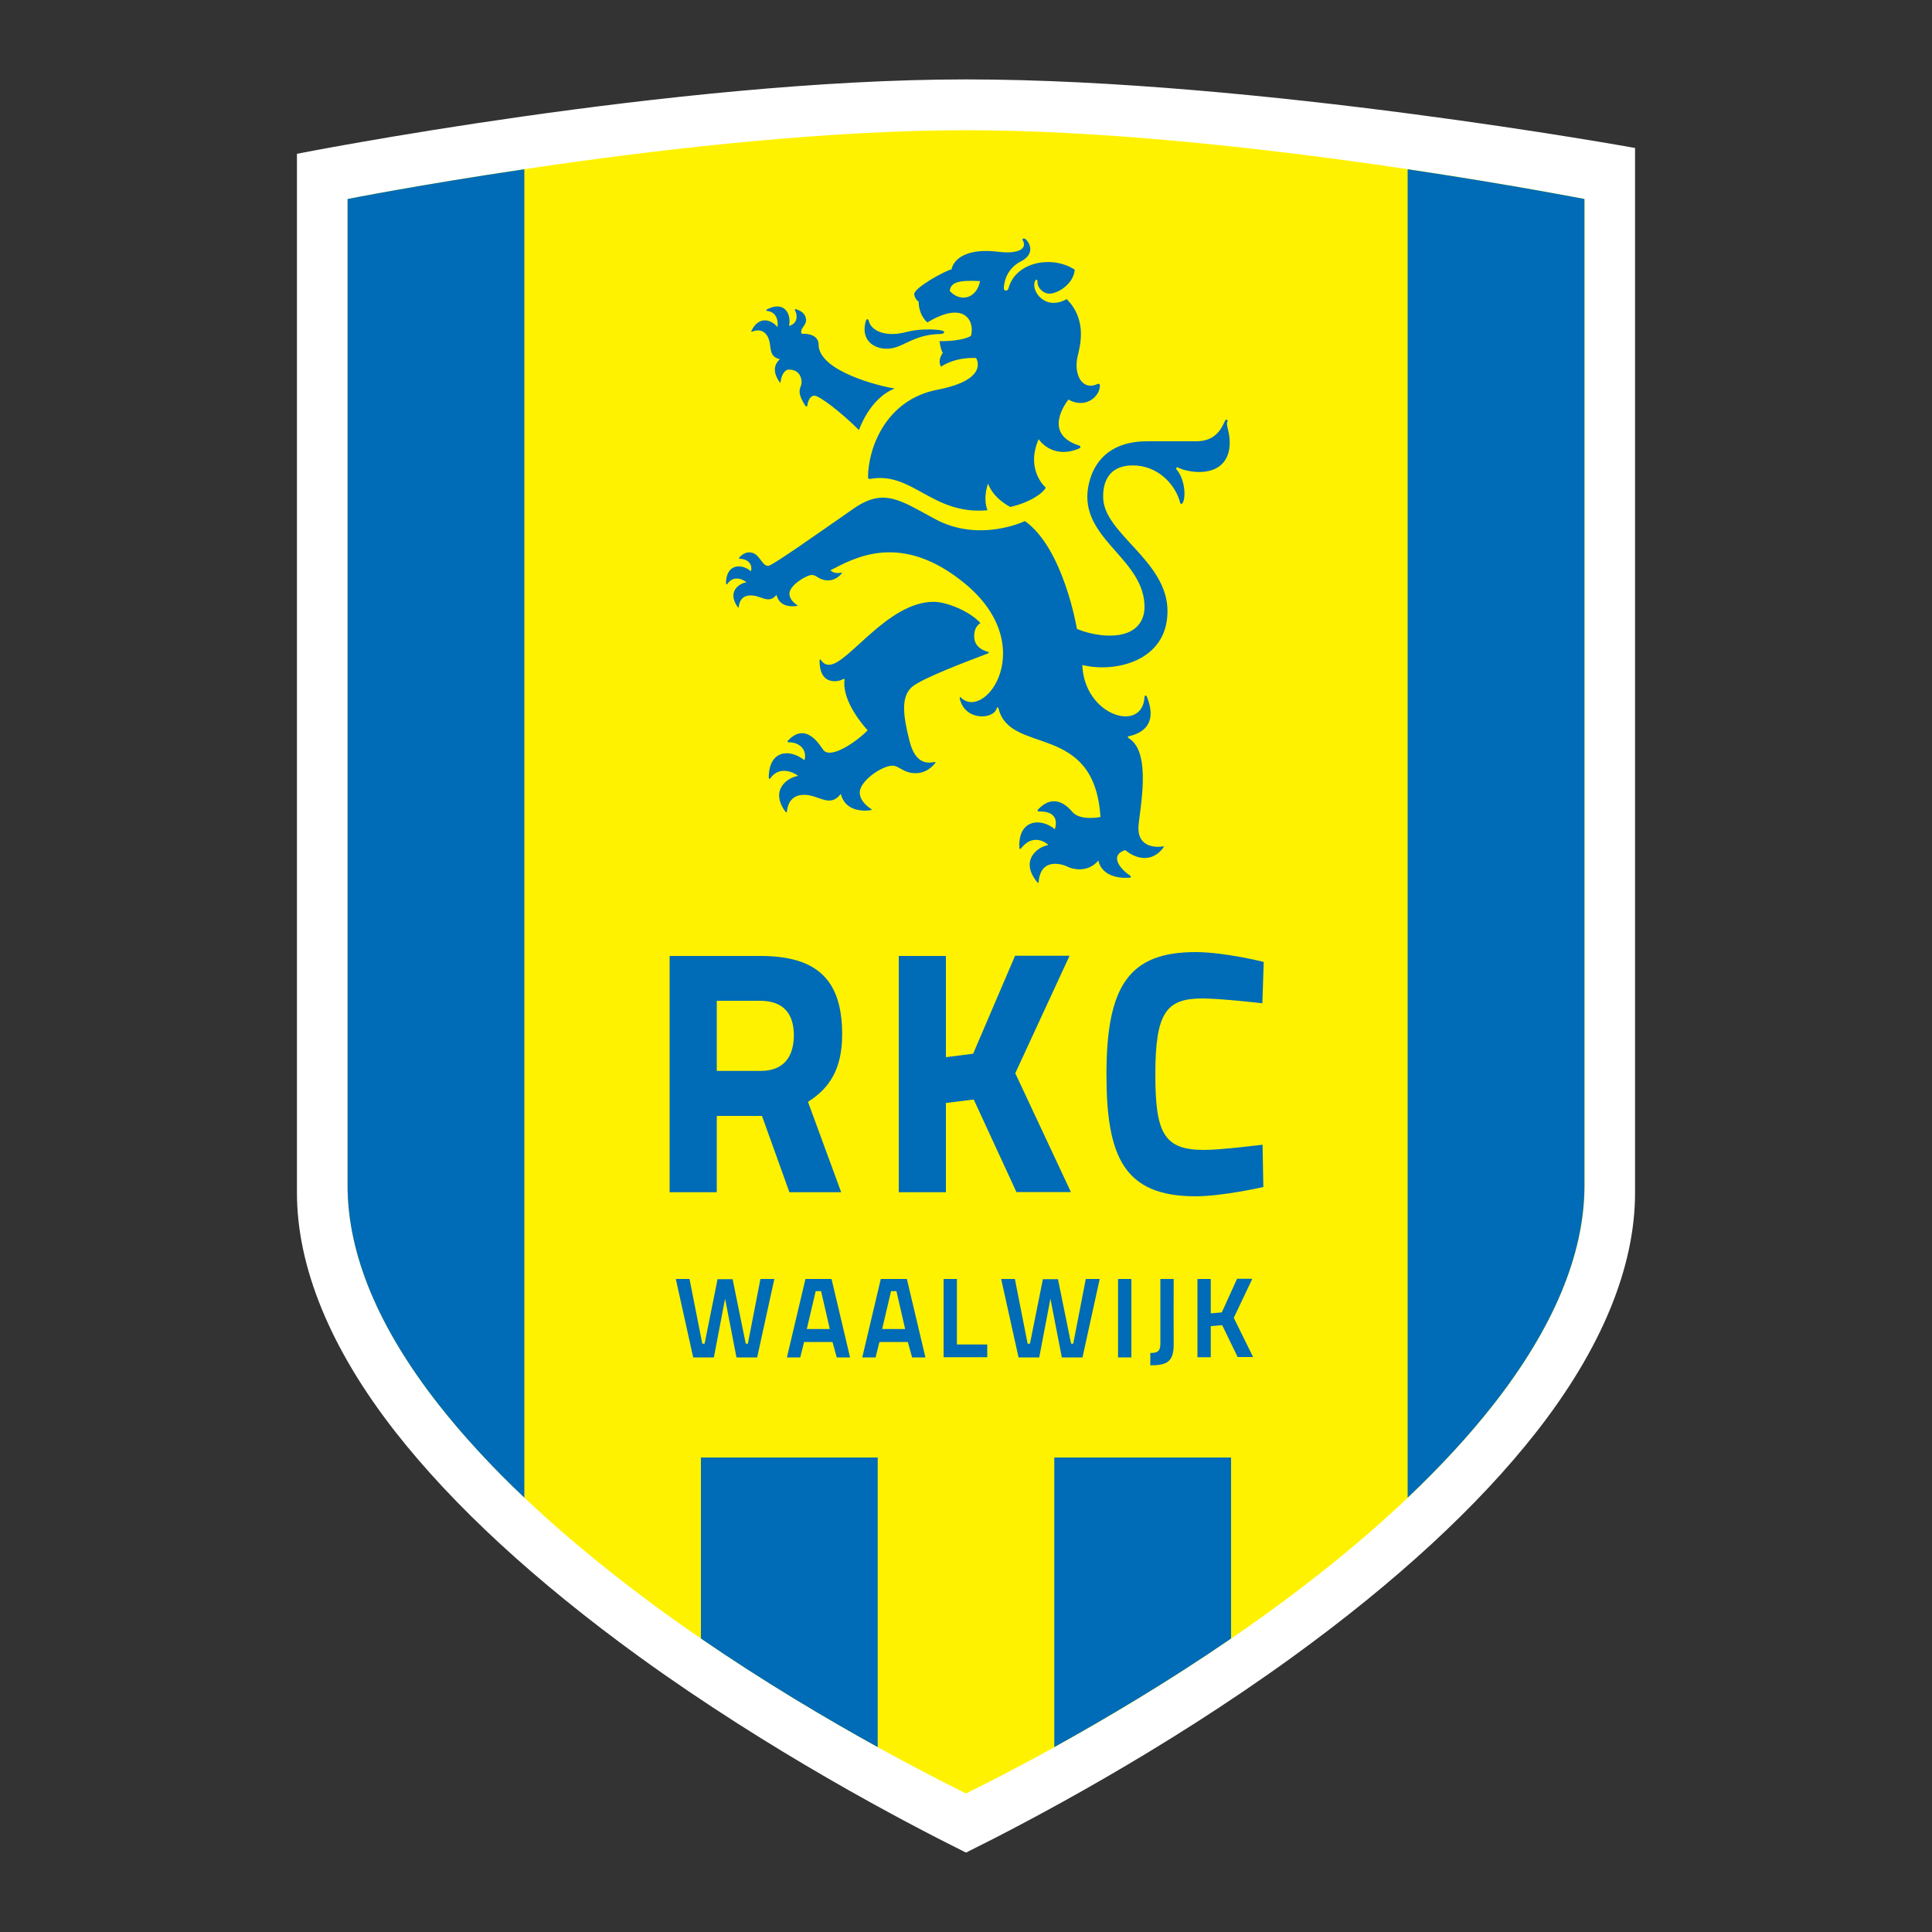
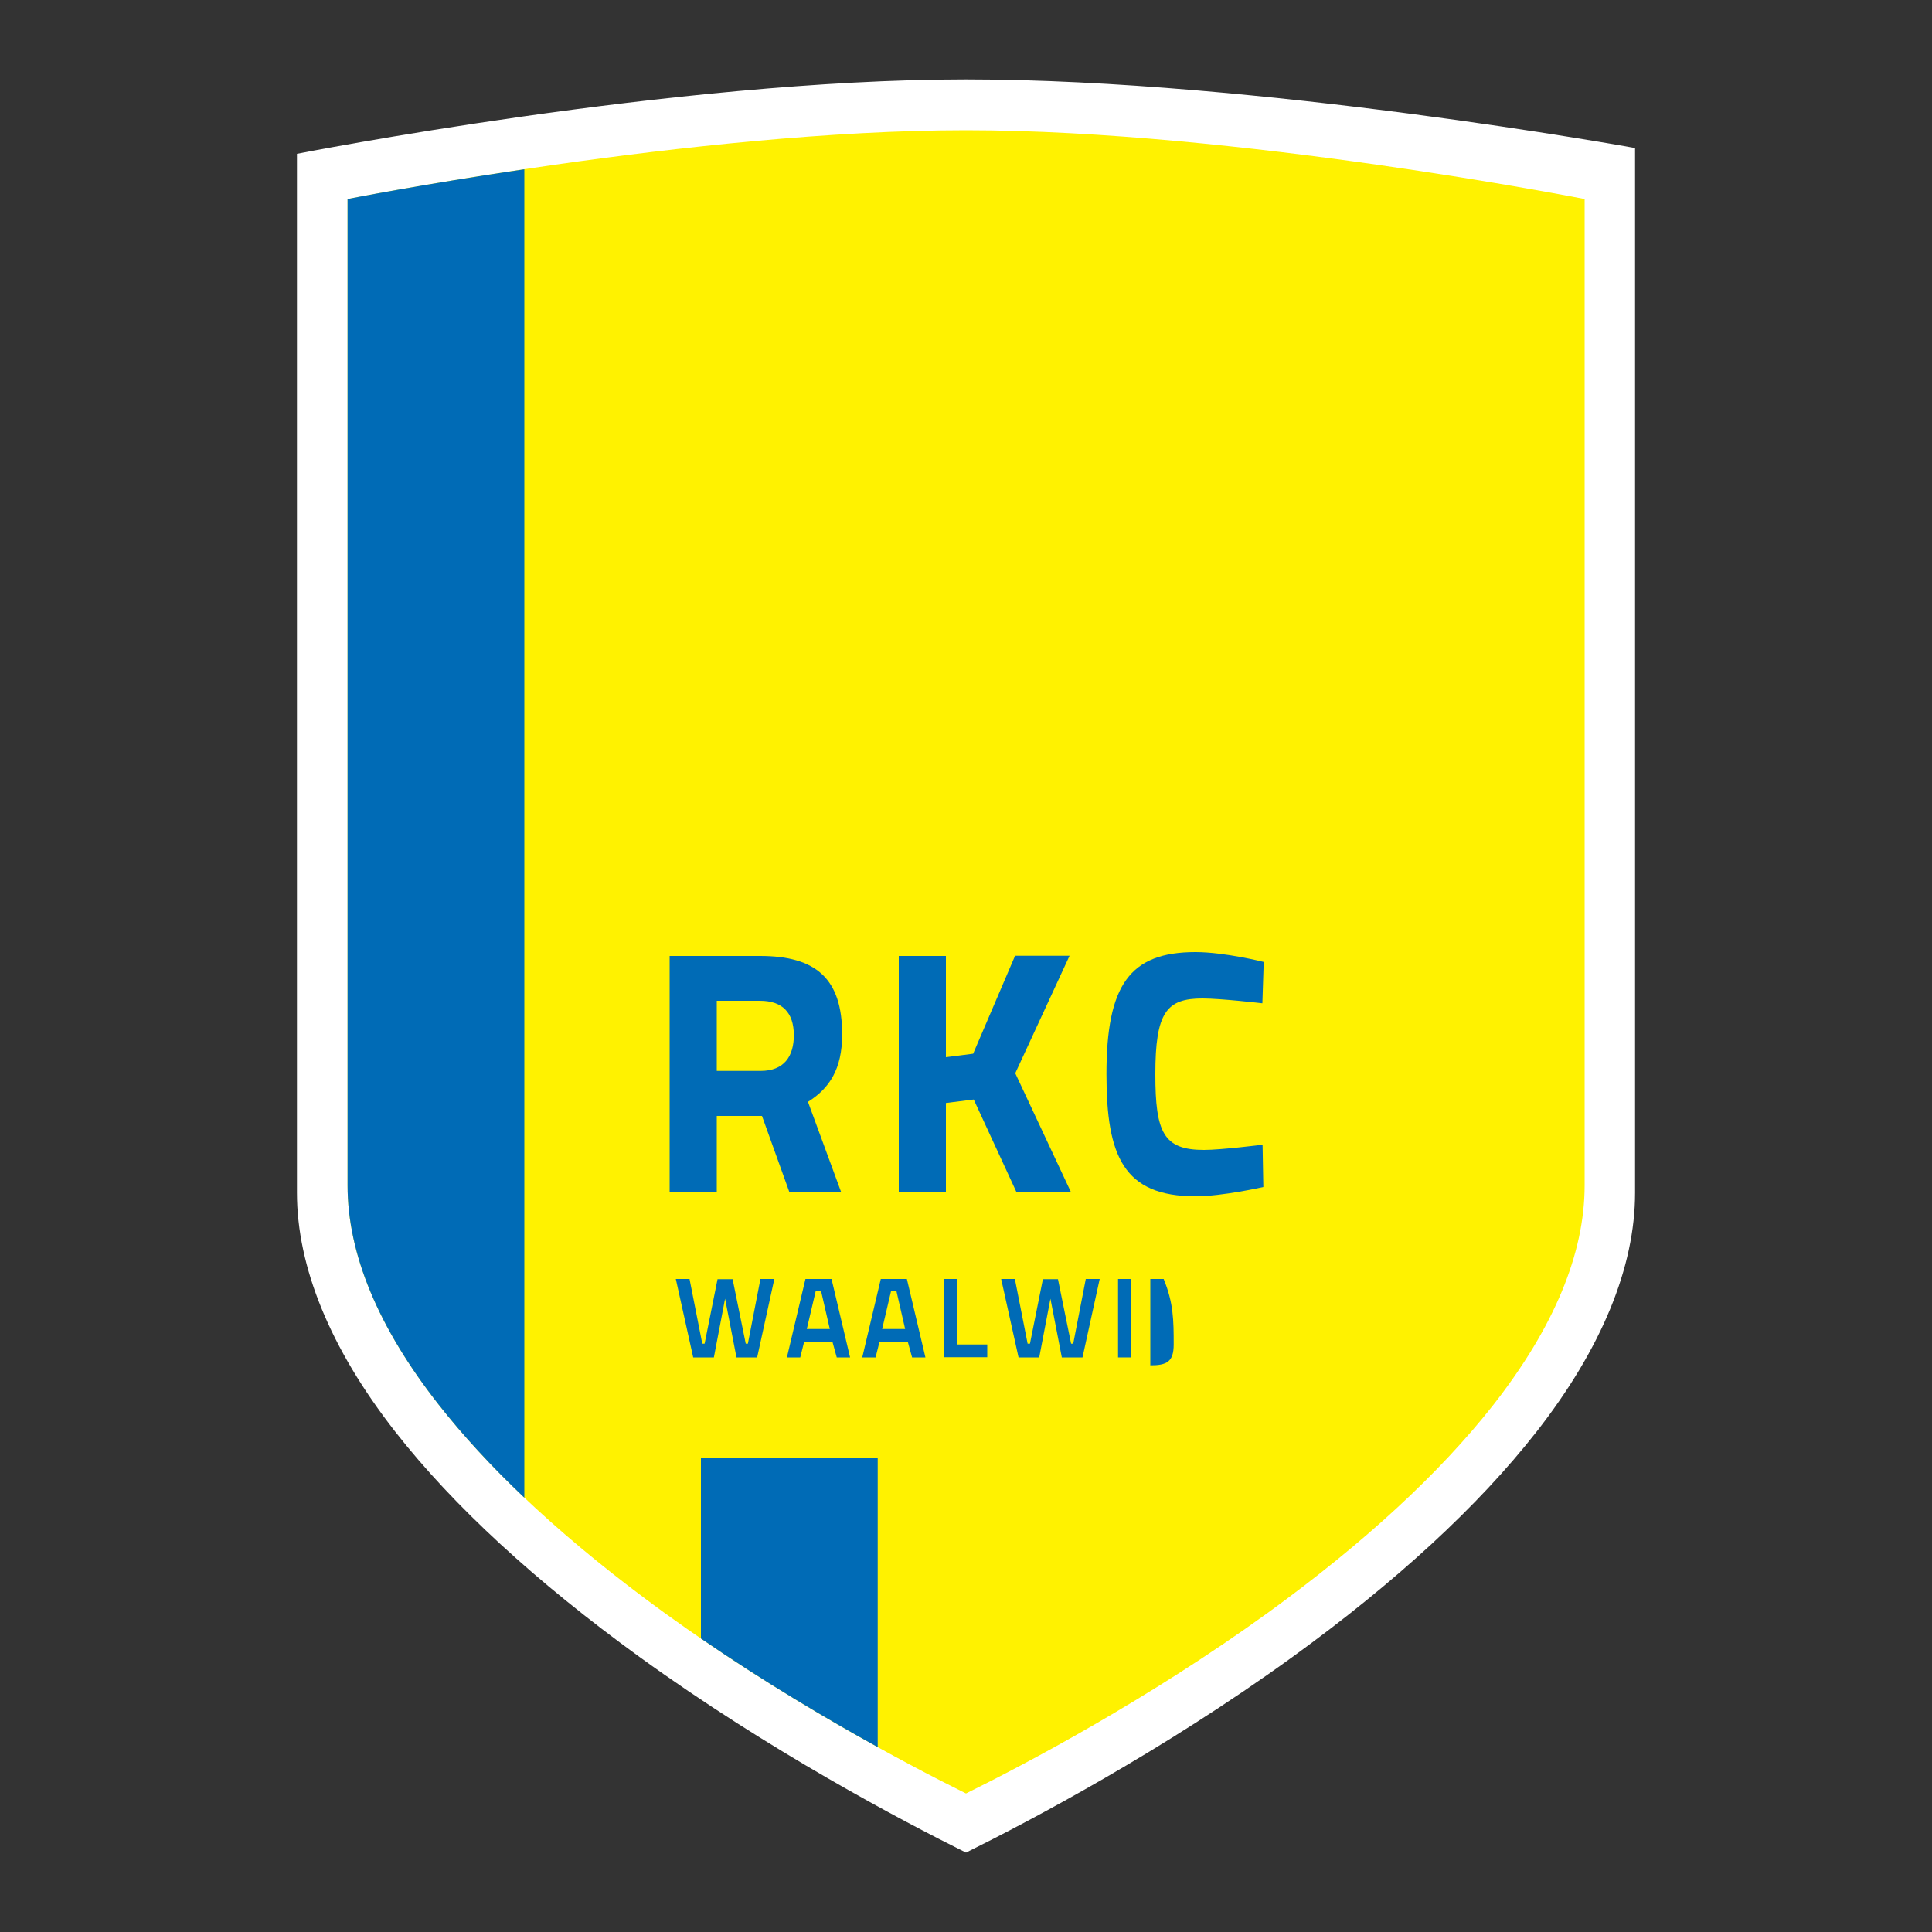
<svg xmlns="http://www.w3.org/2000/svg" width="200" height="200" version="1.1" x="0px" y="0px" viewBox="0 0 1000 1000" style="enable-background:new 0 0 1000 1000;" xml:space="preserve">
  <rect x="0" y="0" width="1000" height="1000" fill="#333333" stroke="none" />
  <style type="text/css">
	.st0{fill:#FFFFFF;}
	.st1{fill:#FFF200;}
	.st2{fill:#006BB6;}
</style>
  <g id="witte_rand">
    <path class="st0" d="M500,41.1c-151.2,0-346.3,38.5-346.3,38.5v537.8c0,38.2,17.1,80.5,51,123.8c30,38.3,72.6,77.5,126.4,116.5   c67.2,48.6,135.7,84.7,168.9,101.2c33.3-16.5,101.8-52.6,168.9-101.2c53.8-39,96.3-78.2,126.3-116.5   c33.9-43.3,51.1-85.5,51.1-123.8V76.6C846.3,76.6,651.2,41.1,500,41.1" />
  </g>
  <g id="logo">
    <path class="st1" d="M500,67.4c-139.8,0-320.1,35.6-320.1,35.6v510.6c0,35.4,15.8,73.5,47.2,113.5c27.8,35.4,67.1,71.6,116.8,107.7   c62.1,44.9,125.4,78.3,156.1,93.5c30.8-15.2,94.1-48.6,156.2-93.5c49.8-36.1,89-72.3,116.8-107.7c31.3-40,47.2-78.2,47.2-113.5V103   C820.1,103,639.7,67.4,500,67.4z" />
    <g>
      <path class="st2" d="M394.4,577.6H371v39.5h-24.4V494.8h46.8c28.9,0,42.5,11.7,42.5,40.6c0,18.1-6.7,28-17.7,34.9l17.2,46.8h-26.8    L394.4,577.6z M393.3,518H371v36.3h22.7c12.2,0,17.2-7.6,17.2-18.6C410.8,524.1,405,518,393.3,518z" />
      <path class="st2" d="M504,569.1l-14.4,1.8v46.2h-24.4V494.8h24.4v52.4l14.1-1.8l21.7-50.7h28.2l-28.1,60.8l28.8,61.5h-28.2    L504,569.1z" />
      <path class="st2" d="M653.9,614.4c0,0-21.1,4.8-35.1,4.8c-37.2,0-46.1-20.7-46.1-63.2c0-46.1,12-63.2,46.1-63.2    c15.1,0,35.3,5.1,35.3,5.1l-0.7,21.4c0,0-21.4-2.5-31-2.5c-18.6,0-24.4,7.1-24.4,39.2c0,30.3,4.3,39.2,25.2,39.2    c8.9,0,30.3-2.7,30.3-2.7L653.9,614.4z" />
    </g>
-     <path class="st2" d="M461.6,172.9c6.9,0,8.4-2.4,19.3-2.4c1,0,7.8,0.1,7.8,1.4c0,1.4-3.2,0.7-7.8,1.5c-10.5,1.8-14.6,7.1-22,7.1   c-6.7,0-13.5-4.5-10.8-14.2c0.4-1.6,1.4-1.2,1.6-0.2C450.7,170.5,456,172.9,461.6,172.9 M569.3,199.6c0,5.7-7.5,12.2-16.3,7.2   c-1.2,1.6-13.5,17.7,5.5,23.8c0.9,0.3,1.1,1.1-0.1,1.6c-14,5.8-20.8-4.9-20.8-4.9c-7,16.1,3.7,25.1,3.7,25.1   c-1.5,2.9-8.2,7.7-18.4,10c-3.9-2.1-9.2-6-11.5-12.1c0,0-2.8,7.1-0.3,13.8c-28.7,2.6-38.8-20.3-60.8-16.2c-0.7,0.1-1-0.3-1-1   c0-14.2,8.7-40,36-45.2c27.3-5.3,19.9-16.4,19.9-16.4c-11.5-0.5-18.1,4.5-18.1,4.5c-2.1-3.4,0.9-7.2,0.9-7.2c-1.1-1.3-1.7-6-1.7-6   c12.9,0,16.3-2.8,16.3-2.8c2-7.7-3.4-18.5-22.6-6.9c-4.8-4.3-4.5-10.8-4.5-10.8c-1.4-0.7-2.3-2.9-2.3-3.9   c0-3.2,15.4-11.8,19.3-12.8c1-4.7,6.9-11.4,25-9c8.5,1,14.7-1.2,11.8-6.2c-0.5-0.8,1-1,1.8-0.2c2,2,4.7,7.5-2.7,11.3   c-8.3,4.2-8.8,12.5-8.8,13.7c-0.2,1.8,2,1.9,2.4,0.2c3.8-14,23-17.1,34.3-9.6c-0.7,7.5-8.8,12.4-13.2,12.4c-2.6,0-6.1-2.5-6.1-6.1   c0-1.7-0.9-1.4-1.4-0.1c-1.9,4.9,5.5,15.3,16.5,9c11.1,11.2,6.7,24.9,5.6,30c-2,9.1,2.5,17.9,10.7,13.8   C568.9,198.8,569.3,198.6,569.3,199.6z M507.3,145.5c-10.7-0.6-15.3,0.5-15.7,5.1C496.8,156.4,505.3,155,507.3,145.5z M401.9,307.9   c1.6,6.7,8.7,6.1,10.7,5.7c0.2,0,0.3-0.1,0.1-0.3c-3.1-2.1-4.1-4.3-4.1-6c0-4.4,8.9-9.7,11.6-9.7c2.7,0,3.6,2.8,8.5,2.8   c2.1,0,4.7-0.9,6.9-3.5c0.3-0.4,0.2-0.6-0.2-0.5c-2.2,0.5-4.1,0.1-5.6-1.2c12.4-6.4,36.6-20.4,69.7,6.9   c38.8,32.1,10.4,71.5-2.2,58.9c-0.6-0.5-0.6,0-0.5,0.7c2.7,11.6,17.5,10.8,19.1,4.9c0.1-0.5,0.7-0.9,1,0.3c6,24.1,49.6,6.5,52.7,56   c-0.9,0.1-10.6,2-14.6-2.7c-1.7-2-8.9-10.5-17.7-1.2c-0.6,0.5,0,1,0.2,1c11.4-0.3,8.9,7.7,8.5,9.2c-7.5-6.2-19-4.9-18.4,9.4   c0.1,1.1,0.5,1,1,0.4c6.4-8.2,13.6-2.3,14-1.6c-5.3,0.8-14.9,7.7-6,18.9c0.4,0.5,0.9,1.1,1,0.2c1.1-13.3,13-9,15.4-7.7   c1.8,0.9,9.9,3.3,15.5-3.4c2.3,10,14.8,9,16.1,8.9c0.9,0,1-0.6,0.2-1.2c-5.4-3.6-10.5-10.5-2.4-13.1c0,0,10.8,9.8,19.5-0.9   c0.8-1,0.3-1.2-0.2-1c-1,0.3-13.3,1.8-12.4-10.6c0.6-8.6,6.9-37.8-4.8-45.2c-0.7-0.5-1.1-1-0.3-1.2c11.8-2.6,13.3-10.8,9.5-20.3   c-0.5-1.2-1.2-1-1.3-0.1c-0.9,19-31.2,9.9-32.2-16.5c16.2,4.1,44.1-1.5,44.1-27.9c0-26.2-33.3-40.1-33.3-59   c0-3.2-0.1-16.4,15.4-16.4c12.6,0,22,9.5,24.5,19.5c0.1,0.5,0.6,0.6,1.1,0.1c1.9-2.4,1.5-12.3-3-17.5c-0.5-0.6,0-1.5,1-0.9   c1.4,0.8,5.9,2.2,10.6,2.2c10.3,0,15.9-5.7,15.9-15.2c0-5.9-2.1-8.9-1.2-10.9c0.4-0.9-0.7-1.6-1.2-0.4c-1.5,2.9-4.2,10.6-14.8,10.6   c-0.2,0-21.8,0-25.5,0c-28.5,0-31,23-31,28.7c0,23.3,29.6,33.4,29.6,57.1c0,5.6-2.8,14.8-18.1,14.8c-6.3,0-13-1.8-16.9-3.5   c0,0-6.8-41.5-26.9-55.8c0,0-23.6,11.5-46.8-1.2c-17.8-9.6-26.2-16.1-41.8-5.3c-15.6,10.8-42.6,30-44.3,29.7c-3.6,0-4.3-7-9.8-7   c-1.7,0-3.4,0.8-5.2,2.7c-0.2,0.2-0.1,0.6,0.4,0.6c4.2,0.2,6.6,2.8,5.7,6.5c-5.2-4.4-13-3.6-12.9,6.3c0,0.5,0.4,0.7,0.7,0.2   c3.6-5.3,9.4-1.4,9.9-0.8c-3.8,0.5-10.3,4.9-4.5,12.9c0.2,0.3,0.4,0.1,0.5-0.1c0.1-1.7,0.9-6,6.1-6   C394.1,308.1,397.7,313,401.9,307.9 M403.7,185.9c-5.2,4.5-1.3,10.5,0,12.1c0.1,0.2,0.3,0.2,0.3-0.1c0.4-3.8,1.9-5.7,3.4-6.5   c7.2-0.8,7.8,5.7,7.4,7.4c-0.4,2.2-2.8,3.8,2.1,11.3c0.4,0.5,1,0.3,1-0.3c0.2-1.8,1.2-5,3.7-5c2.4,0,13.5,8.3,23,17.8   c0,0,5.4-16.4,18.5-21.5c-7.4-1.1-39.4-8.9-39.4-22.8c0-4.7-5.3-5.8-8.7-5.5c-1.7-3.2,4.1-4.6,1.6-9.5c-0.8-1.5-2.3-2.6-4.8-3.3   c-0.3,0-0.6,0.2-0.3,0.6c1.8,3.8,0.6,7.1-3.1,8.1c1.4-6.6-2.8-13.2-11.5-8.5c-0.5,0.2-0.4,0.6,0.1,0.7c6.4,0.8,5.6,7.7,5.4,8.4   c-2.3-3.1-9.2-6.8-13.5,2c-0.2,0.4,0.1,0.4,0.3,0.4c1.6-0.7,5.8-1.9,8.2,2.6C399.8,179,397.2,184.5,403.7,185.9 M450.9,419.3   c0.3-0.1,0.4-0.3,0.1-0.5c-3.4-2.2-6-5.2-6-8.6c0-6,11.5-13.9,17-13.9c3.3,0,5.6,3.9,11.9,3.9c3.3,0,7.1-1.3,10.2-5.3   c0.2-0.3,0.1-0.5-0.3-0.5c-2.6,0.4-9.7,2.2-13-10.7c-3.4-13.4-4.6-23.1,1.3-28.2c5.1-4.3,27.1-12.7,39.3-17.3   c0.6-0.3,0.6-0.7,0-0.8c-3.4-0.9-6.7-3-7.1-7.1c-0.3-2.6,0.3-6.1,3.2-7.8c-6-6.5-17.9-11-24.2-11c-24,0-44.4,32.6-54.2,32.6   c-1.2,0-2.8-0.4-4.2-2.5c-0.3-0.4-0.7-0.4-0.7,0.3c0,9.8,5.2,10.7,8,10.7c1.6,0,3.2-0.5,4.4-1.2c0.3-0.2,0.5-0.1,0.5,0.3   c0,0.5-0.1,1.4-0.1,2.1c0,11.5,12.1,24.2,12.1,24.2c-5.5,5.7-19.2,15.3-23,10.1c-1.6-2.1-8.8-14.9-18.3-4.7   c-0.4,0.4-0.1,0.8,0.5,0.8c5.4,0,9.6,3.7,8.1,9.3c-7.8-6.2-18.5-5.2-18.5,9.1c0,0.5,0.6,0.7,0.8,0.3c5.1-7.3,13.2-2.4,14.4-1.3   c-5.4,0.8-14.8,7.2-6.6,18.5c0.4,0.5,0.7,0.4,0.8,0c0.8-7.4,5.4-8.7,9-8.7c7.6,0,13.2,7,18.9-0.5   C437.6,420.7,448.3,419.8,450.9,419.3" />
    <path class="st2" d="M179.9,103v510.6c0,35.4,15.8,73.5,47.2,113.5c12.5,15.9,27.3,32,44.3,48.1V87.6   C217.3,95.6,179.9,103,179.9,103z" />
    <path class="st2" d="M362.8,754.4v93.7c32.8,22.5,64.9,41.5,91.5,56.2V754.4H362.8z" />
-     <path class="st2" d="M545.7,754.4v149.9c26.5-14.7,58.7-33.7,91.5-56.2v-93.7H545.7z" />
-     <path class="st2" d="M728.6,87.6v687.6c17-16.1,31.8-32.2,44.3-48.1c31-39.6,46.9-77.4,47.2-112.5V103   C819.5,102.9,782.2,95.6,728.6,87.6z" />
    <g>
      <g>
        <path class="st2" d="M356.9,662l6.6,33.5h1.2l6.7-33.4h7.8l6.8,33.4h1.1l6.5-33.5h7.2l-8.9,40.6h-10.7l-5.9-30.4l-5.8,30.4h-10.7     l-9-40.6H356.9z" />
        <path class="st2" d="M416.9,662h13.5l9.6,40.6h-6.9l-2.2-8h-14.7l-2,8h-6.9L416.9,662z M417.6,687.9h11.9l-4.5-19.6h-2.8     L417.6,687.9z" />
        <path class="st2" d="M455.9,662h13.5l9.6,40.6h-6.9l-2.2-8h-14.7l-2,8h-6.9L455.9,662z M456.6,687.9h11.9l-4.5-19.6h-2.8     L456.6,687.9z" />
        <path class="st2" d="M488.4,702.5V662h6.9v33.9h15.7v6.6H488.4z" />
        <path class="st2" d="M525.3,662l6.6,33.5h1.2l6.7-33.4h7.8l6.8,33.4h1.1L562,662h7.2l-8.9,40.6h-10.7l-5.9-30.4l-5.8,30.4h-10.7     l-9-40.6H525.3z" />
        <path class="st2" d="M578.7,662h6.9v40.6h-6.9V662z" />
-         <path class="st2" d="M607.5,695.9c0,9-3.6,10.8-12.1,10.8v-6.4c3.6,0,5.2-0.8,5.2-4.8V662h6.9     C607.4,674.4,607.5,683.3,607.5,695.9z" />
-         <path class="st2" d="M632.6,685.9l-5.9,0.5v16.1h-6.9V662h6.9v17.8l5.7-0.5l7.9-17.4h7.9l-9.6,20.2l10,20.3h-8L632.6,685.9z" />
+         <path class="st2" d="M607.5,695.9c0,9-3.6,10.8-12.1,10.8v-6.4V662h6.9     C607.4,674.4,607.5,683.3,607.5,695.9z" />
      </g>
    </g>
  </g>
</svg>